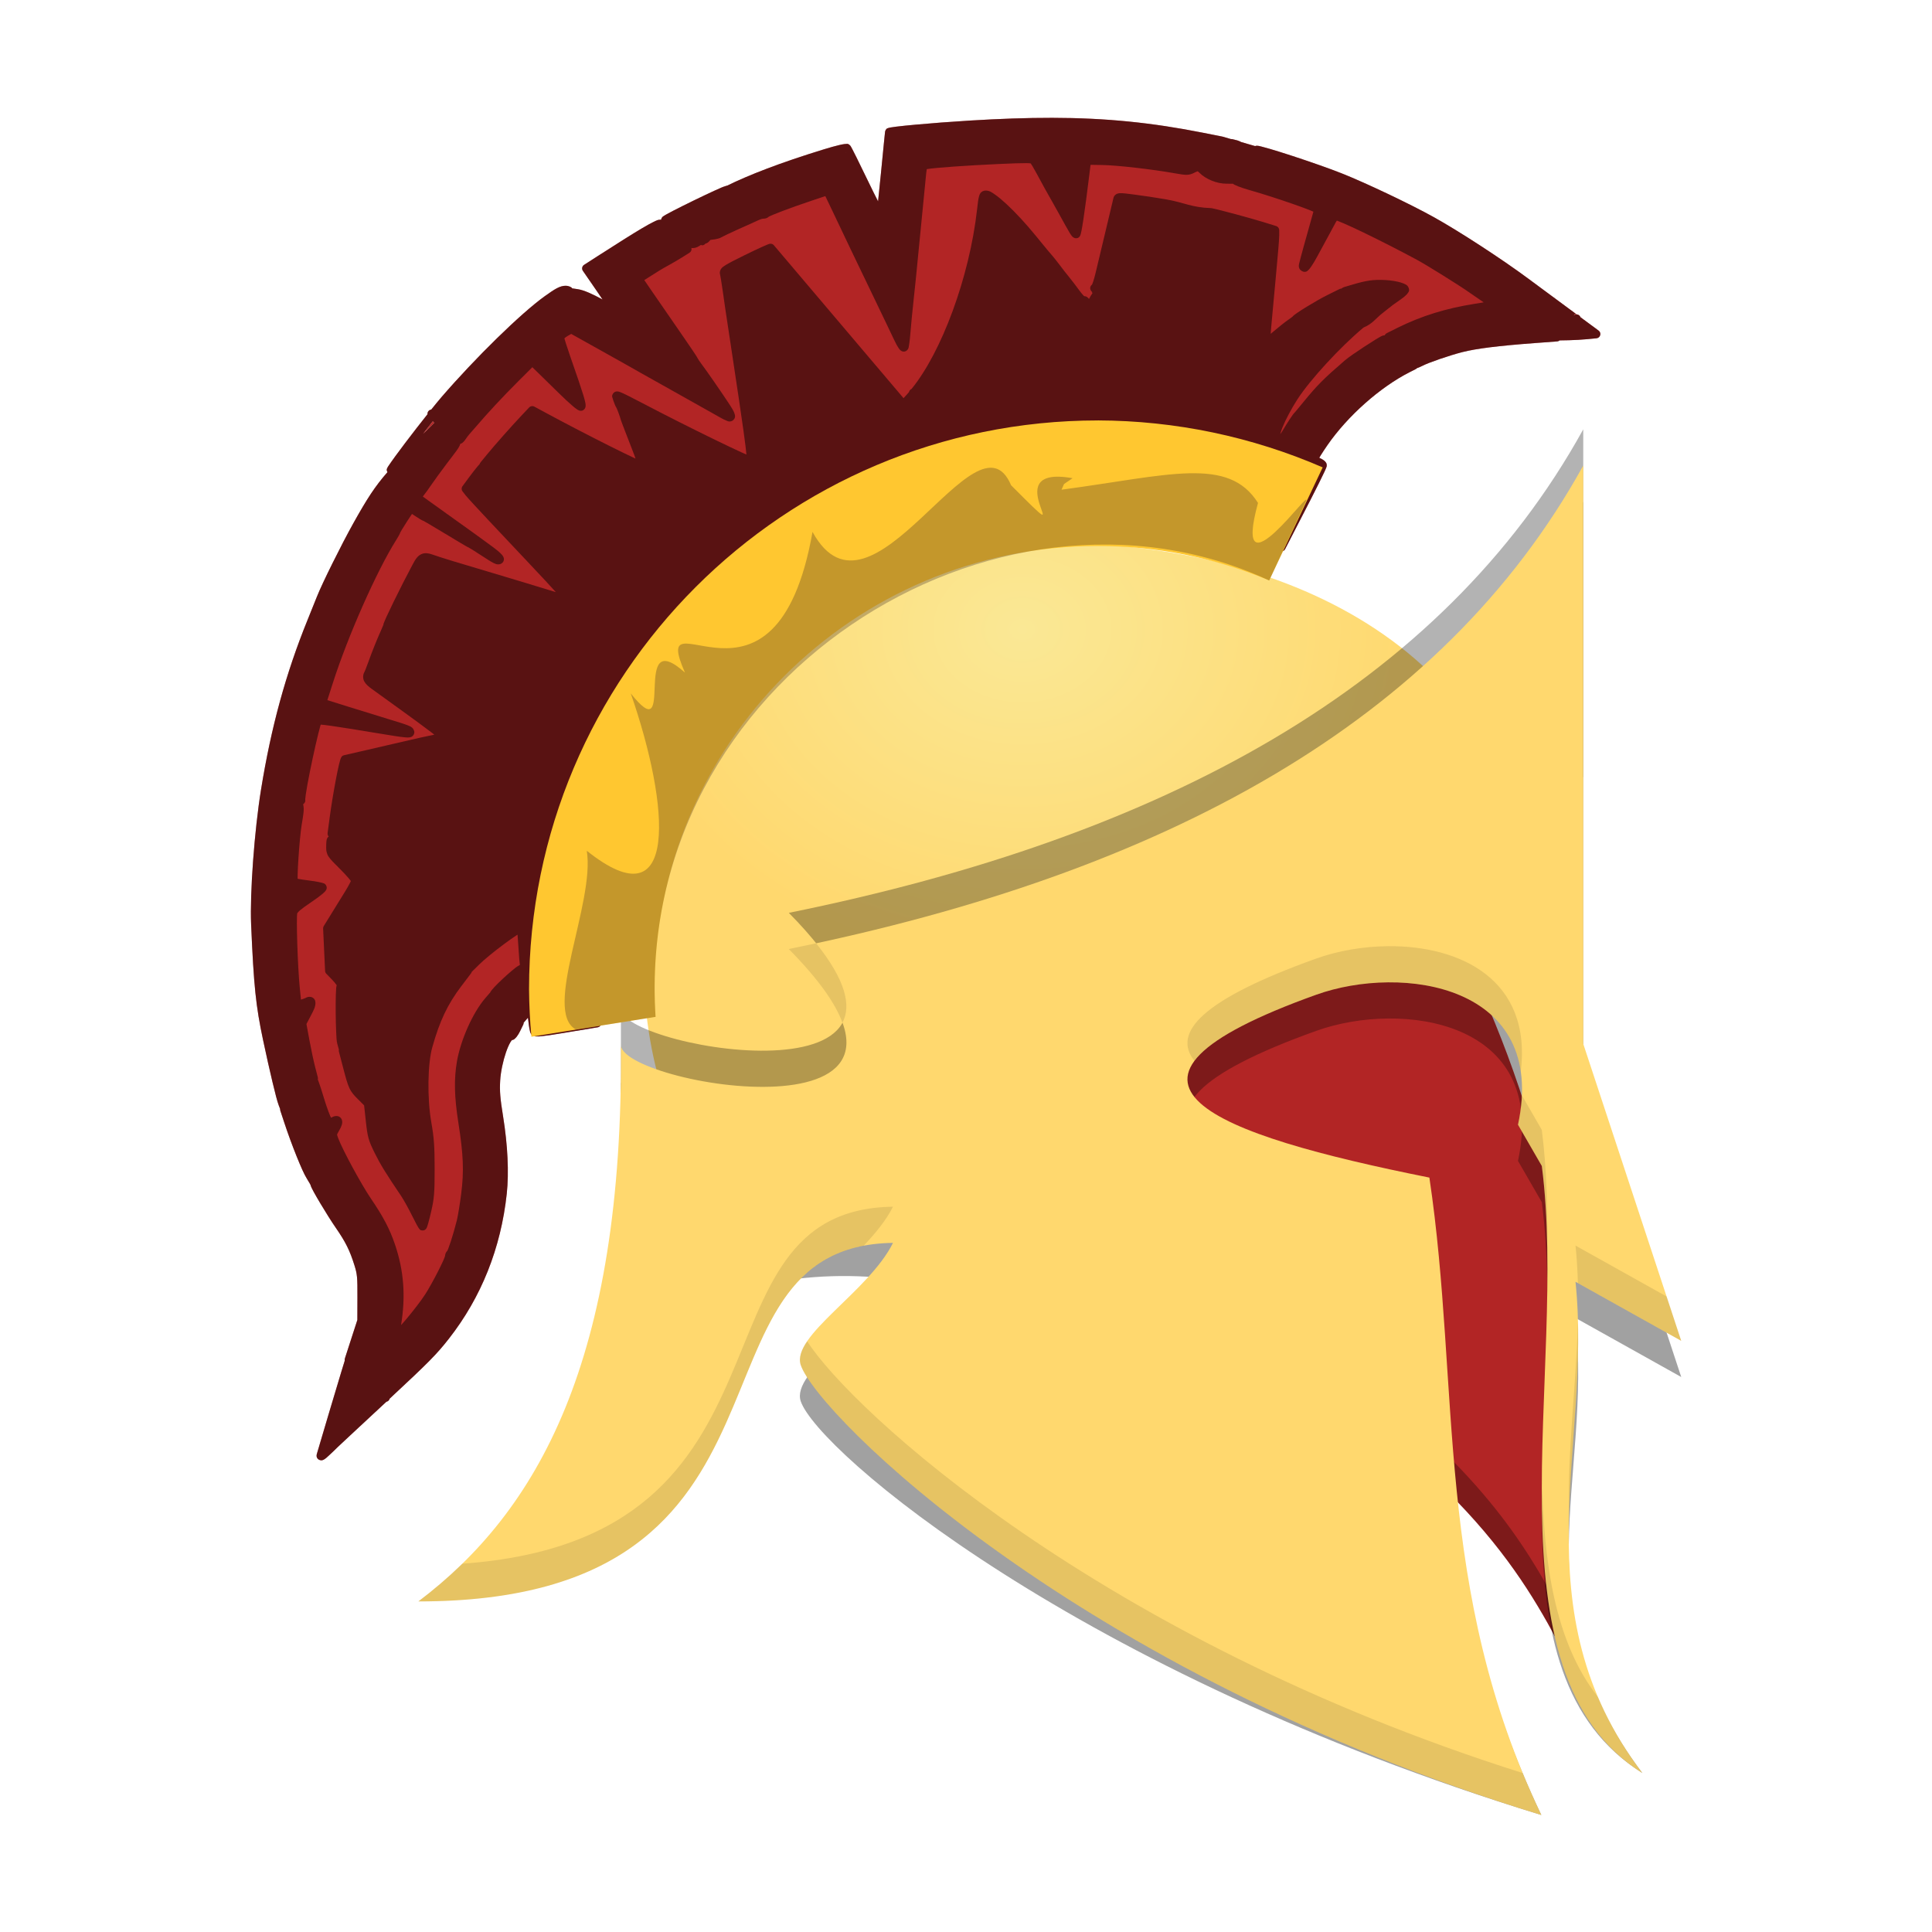
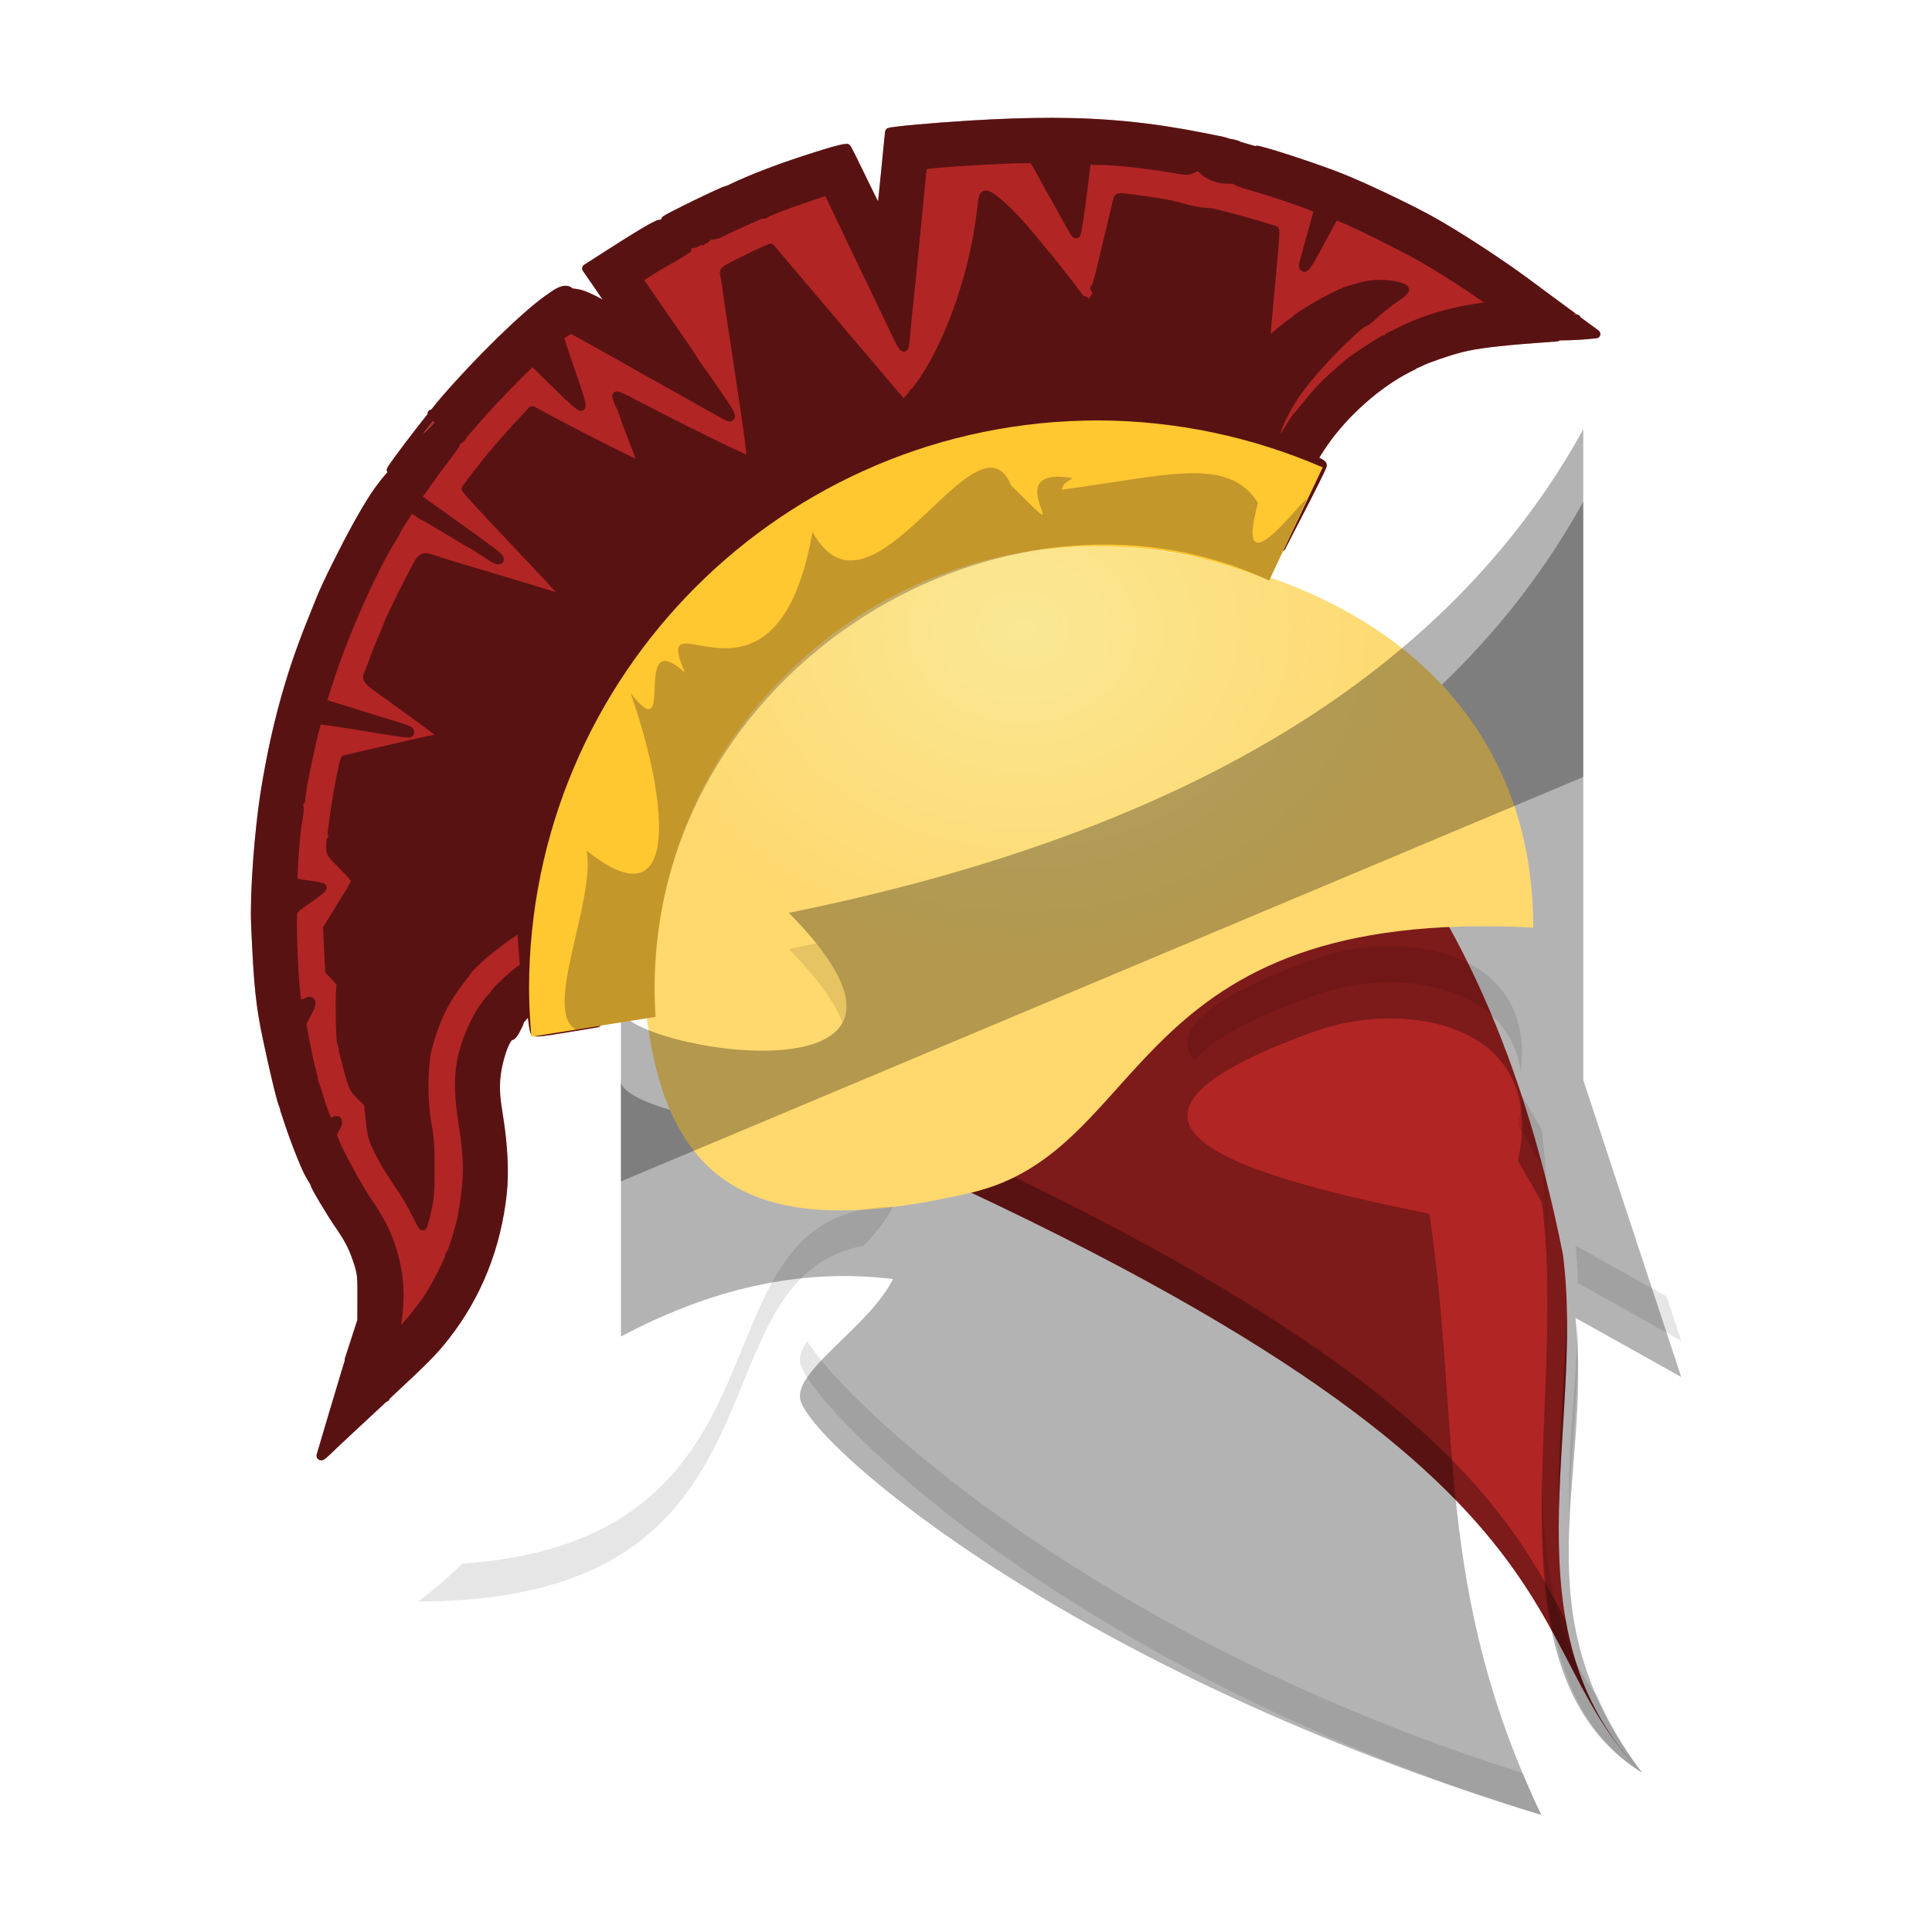
<svg xmlns="http://www.w3.org/2000/svg" version="1.1" viewBox="0 0 512 512">
  <defs>
    <radialGradient id="a" cx="295.74" cy="139.36" r="123.22" gradientTransform="matrix(-.876 0 0 .718 529.98 66.766)" gradientUnits="userSpaceOnUse">
      <stop stop-color="#fae895" offset="0" />
      <stop stop-color="#ffd86e" offset="1" />
    </radialGradient>
  </defs>
  <g transform="matrix(.556 0 0 .556 24.695 -260.5)" shape-rendering="auto">
    <path d="m456.77 524.69c-11.854-0.016-24.577 0.427-38.815 1.292-9.096 0.553-18.679 1.291-26.047 1.966-3.683 0.338-6.811 0.659-9.065 0.937-1.127 0.139-2.031 0.265-2.714 0.386-0.341 0.06-0.621 0.116-0.9 0.192-0.139 0.038-0.274 0.076-0.473 0.162-0.199 0.086-0.545 3e-3 -1.063 0.946-1.7e-4 3e-4 -0.122 0.264-0.145 0.33-0.022 0.066-0.033 0.106-0.042 0.139-0.017 0.066-0.025 0.1-0.03 0.128-0.011 0.056-0.014 0.082-0.018 0.108-8e-3 0.052-0.013 0.089-0.018 0.134-0.011 0.09-0.025 0.198-0.04 0.337-0.031 0.278-0.073 0.671-0.125 1.174-0.105 1.005-0.252 2.443-0.429 4.211-0.354 3.535-0.83 8.388-1.345 13.709-0.508 5.257-1.002 10.068-1.394 13.647-1.355-2.654-2.969-5.884-4.815-9.734-2.089-4.355-4.055-8.382-5.545-11.369-0.745-1.494-1.37-2.726-1.837-3.62-0.234-0.447-0.427-0.809-0.585-1.09-0.079-0.141-0.149-0.261-0.221-0.378-0.073-0.117-0.033-0.153-0.39-0.509-0.937-0.937-1.375-0.659-1.714-0.666-0.34-6e-3 -0.63 0.024-0.961 0.068-0.662 0.088-1.457 0.249-2.421 0.474-1.928 0.451-4.503 1.166-7.479 2.084-21.022 6.465-35.698 12.224-46.04 17.298-0.078 0.01-0.191 0.01-0.249 0.019-2e-3 5e-4 -3e-3 7e-4 -5e-3 0-2e-3 3e-4 -3e-3 6e-4 -5e-3 0-0.214 0.04-0.419 0.114-0.61 0.219-0.515 0.155-0.948 0.296-1.651 0.593-0.965 0.408-2.197 0.958-3.615 1.608-2.836 1.3-6.409 2.998-9.938 4.716-3.529 1.718-7.008 3.453-9.661 4.828-1.327 0.688-2.445 1.284-3.278 1.755-0.417 0.236-0.758 0.437-1.047 0.624-0.145 0.093-0.274 0.18-0.417 0.29s-0.283 0.125-0.616 0.664c-0.22 0.357-0.289 0.661-0.309 0.924-0.069-0.01-0.165-0.055-0.225-0.056-1.352-0.029-2.086 0.43-3.447 1.093-1.361 0.663-3.13 1.646-5.456 3.022-4.653 2.752-11.52 7.077-21.418 13.446l-6.165 3.968c-0.966 0.622-1.226 1.92-0.573 2.866l6.415 9.3c1.123 1.628 2 2.942 2.947 4.346-4.606-2.507-8.831-4.464-11.732-4.897l-2.668-0.399c-0.026 0-0.053-0.01-0.08-0.01-0.123-0.139-0.169-0.32-0.319-0.416-0.742-0.472-1.666-0.785-2.616-0.814-2.852-0.087-5.427 1.612-10.064 4.928-11.415 8.165-33.162 29.476-49.246 48.099-1.308 1.515-3.089 3.706-4.927 5.986-1.093 0.136-1.878 1.117-1.773 2.213-6.853 8.608-15.334 19.752-18.626 24.684-0.232 0.348-0.403 0.582-0.586 1.044-0.091 0.231-0.387 0.474-0.089 1.481 0.036 0.121 0.157 0.252 0.236 0.383-5.969 6.807-9.704 12.584-16.359 24.514-5.665 10.155-14.797 28.53-17.345 34.995-0.714 1.811-2.709 6.772-4.418 10.986-10.372 25.576-17.307 50.891-22.168 80.882-3.135 19.34-5.353 49.364-4.711 64.296 1.263 29.387 2.227 38.685 5.714 55.117 1.572 7.406 3.14 14.381 4.453 19.869 1.312 5.488 2.293 9.314 2.966 11.079h-1e-3l0.692 1.815c-0.022 0.27 0.01 0.542 0.095 0.8l1.871 5.67c1.77 5.362 3.903 11.144 5.865 16.024 1.962 4.88 3.658 8.735 4.931 10.742 0.554 0.874 1.06 1.729 1.411 2.368 0.175 0.32 0.313 0.589 0.387 0.749 0.037 0.08 0.059 0.136 0.055 0.124-4e-3 -0.012-0.078 0.01-0.078-0.521 0 0.726 0.131 0.809 0.219 1.038 0.088 0.229 0.188 0.451 0.309 0.704 0.241 0.506 0.563 1.121 0.958 1.843 0.788 1.445 1.864 3.309 3.071 5.334 2.413 4.049 5.333 8.713 7.469 11.807 4.645 6.729 6.643 10.753 8.847 17.795 1.354 4.326 1.468 5.67 1.434 15.394l-0.036 10.688-2.926 9.036-3.025 9.338c-0.106 0.329-0.127 0.68-0.06 1.019l-1.675 5.455c-1.453 4.731-10.336 34.556-11.601 38.949-0.06 0.21-0.119 0.426-0.137 0.756-0.018 0.33-0.046 0.883 0.468 1.537 0.513 0.654 1.505 0.866 1.991 0.805 0.486-0.061 0.729-0.198 0.948-0.315 0.879-0.47 1.48-1.059 2.563-2.062 1.599-1.482 3.086-2.882 3.683-3.523-0.142 0.153 0.156-0.151 0.473-0.452 0.317-0.301 0.767-0.725 1.333-1.256 1.131-1.061 2.724-2.55 4.66-4.355 3.872-3.611 9.118-8.491 14.804-13.766 0.868-0.805 1.58-1.468 2.332-2.168 0.769-0.15 1.384-0.728 1.58-1.486 18.673-17.364 22.465-21.218 28.234-28.595 15.447-19.75 24.76-43.107 27.568-69.072 1.092-10.099 0.448-23.224-1.756-36.895-1.397-8.673-1.667-12.036-1.382-16.995 0.247-4.286 1.391-9.492 2.763-13.49 0.686-1.999 1.44-3.709 2.087-4.794 0.324-0.543 0.628-0.925 0.788-1.079s0.096 0.029-0.374 0.029c1.107 0 1.456-0.45 1.796-0.746 0.341-0.297 0.611-0.611 0.883-0.965 0.544-0.71 1.071-1.58 1.542-2.551l1.515-3.116c0.14-0.29 0.209-0.609 0.202-0.93l2.011-2.342c3e-3 -0.01 5e-3 -0.01 8e-3 -0.01 0.075 0.558 0.157 1.043 0.219 1.651 0.129 1.255 0.301 2.479 0.483 3.482 0.091 0.502 0.184 0.946 0.284 1.335 0.1 0.39 0.097 0.623 0.465 1.218 0.417 0.675 0.993 0.921 1.394 1.049s0.733 0.162 1.087 0.182c0.708 0.041 1.507-0.01 2.579-0.113 2.145-0.214 5.338-0.694 10.094-1.487 6.764-1.127 11.179-1.852 16.66-2.759 0.981-0.163 1.701-1.012 1.701-2.006v-20.071c2.2e-4 -1.236-1.092-2.187-2.316-2.015-1.619 0.227-3.003 0.389-4.039 0.485-9e-3 -0.221-0.018-0.333-0.026-0.593-0.052-1.594-0.102-3.898-0.145-6.725-0.085-5.653-0.144-13.404-0.158-21.879l-0.048-30.687 2.531-16.521c4.945-32.284 7.908-43.252 15.964-59.226 15.207-30.151 41.359-60.111 70.164-80.35 16.523-11.609 37.339-22.194 57.725-29.34 3.956-1.387 18.712-5.549 21.74-6.158 0.855-0.172 1.675-0.582 2.484-1.011 0.359 0.151 0.754 0.196 1.137 0.129l2.667-0.47c0.904-0.159 1.646-0.315 2.301-0.517 0.462-0.143 0.9-0.337 1.341-0.632 0.307 0.108 0.636 0.141 0.959 0.096l8.756-1.231c14.017-1.972 28.224-2.844 38.224-2.374 33.826 1.592 61.527 8.336 90.172 21.935 2.098 0.996 4.069 1.901 5.576 2.564 0.554 0.244 0.968 0.415 1.385 0.588-0.267 0.559-0.525 1.101-0.909 1.883-1.075 2.185-2.55 5.123-4.127 8.23-3.155 6.213-6.745 13.139-8.368 16.067-0.752 1.356 0.228 3.02 1.778 3.021h19.353c0.762 0 1.459-0.425 1.808-1.102 2.309-4.478 4.989-9.69 6.299-12.214 4.218-8.127 7.554-14.661 9.844-19.264 1.145-2.302 2.026-4.119 2.633-5.429 0.303-0.655 0.537-1.18 0.709-1.601 0.086-0.21 0.155-0.392 0.218-0.58 0.062-0.188 0.16-0.244 0.16-0.877 0-0.884-0.354-1.3-0.606-1.614-0.252-0.314-0.506-0.534-0.778-0.743-0.544-0.417-1.169-0.766-1.873-1.058-0.127-0.053-0.19-0.113-0.306-0.176 0.189-0.329 0.356-0.629 0.631-1.073 0.822-1.33 1.977-3.09 3.245-4.923 9.651-13.948 25.094-27.639 39.193-34.797l2.934-1.489c0.231-0.118 0.438-0.279 0.608-0.474 0.022-0.01 0.069-0.01 0.092-0.016 0.242-0.075 0.483-0.163 0.741-0.267 0.517-0.208 1.099-0.475 1.679-0.775 2.956-1.529 12.629-4.906 19.079-6.549 6.604-1.682 17.058-3.005 34.533-4.303l10.672-0.793c0.432-0.033 0.843-0.203 1.171-0.486h0.091l4.315-0.078c2.462-0.044 6.34-0.269 8.811-0.509l4.336-0.422c1.856-0.181 2.511-2.555 1.011-3.662l-8.635-6.371c-0.277-0.787-1.007-1.325-1.841-1.357l-3.086-2.277c-7.458-5.502-16.464-12.161-20.005-14.79-12.472-9.261-32.911-22.567-45.027-29.303-11.189-6.222-32.534-16.366-43.93-20.873-6.013-2.378-15.335-5.628-23.505-8.3-4.085-1.336-7.877-2.525-10.825-3.386-1.474-0.431-2.735-0.78-3.736-1.028-1.001-0.248-1.546-0.425-2.423-0.425-0.183 0-0.46 0.081-0.724 0.16l-6.63-1.923c-0.638-0.341-1.278-0.627-1.92-0.805-0.945-0.262-1.737-0.456-2.408-0.584-0.225-0.043-0.431-0.018-0.629-0.05l-3.901-1.131c-0.056-0.016-0.113-0.03-0.171-0.042l-9.095-1.804c-24.35-4.832-46.21-7.093-72.287-7.128zm-97.844 16.497c-7e-3 -1.3e-4 -0.09 0.064-0.274 0.026 0.142-0.015 0.284-0.026 0.274-0.026zm347.52 76.855 0.518 0.337c-0.506 0.01-0.99 0.202-1.36 0.547l-0.035 0.033zm-544.57 51.31 0.646 0.714-5.263 5.228c1.575-2.034 3.113-4.045 4.617-5.942zm421.95 16.926c9e-3 0.01 0.012 0.107 0.021 0.124-7e-3 -0.01-0.029-0.014-0.035-0.019-0.085-0.07-0.046-0.168 0.014-0.104zm-390.92 255.43c-0.011-0.017 0.047-0.01 0.102 0.141-0.032-0.045-0.094-0.128-0.102-0.141z" color="#000000" color-rendering="auto" dominant-baseline="auto" fill="#b22525" image-rendering="auto" solid-color="#000000" style="font-feature-settings:normal;font-variant-alternates:normal;font-variant-caps:normal;font-variant-ligatures:normal;font-variant-numeric:normal;font-variant-position:normal;isolation:auto;mix-blend-mode:normal;shape-padding:0;text-decoration-color:#000000;text-decoration-line:none;text-decoration-style:solid;text-indent:0;text-orientation:mixed;text-transform:none;white-space:normal" />
    <path d="m456.77 524.69c-11.854-0.016-24.577 0.427-38.815 1.292-9.096 0.553-18.679 1.291-26.047 1.966-3.683 0.338-6.811 0.659-9.065 0.937-1.127 0.139-2.031 0.265-2.714 0.386-0.341 0.06-0.621 0.116-0.9 0.192-0.139 0.038-0.274 0.076-0.473 0.162-0.199 0.086-0.545 3e-3 -1.063 0.946-1.7e-4 3e-4 -0.122 0.264-0.145 0.33-0.022 0.066-0.033 0.106-0.042 0.139-0.017 0.066-0.025 0.1-0.03 0.128-0.011 0.056-0.014 0.082-0.018 0.108-8e-3 0.052-0.013 0.089-0.018 0.134-0.011 0.09-0.025 0.198-0.04 0.337-0.031 0.278-0.073 0.671-0.125 1.174-0.105 1.005-0.252 2.443-0.429 4.211-0.354 3.535-0.83 8.388-1.345 13.709-0.508 5.257-1.002 10.068-1.394 13.647-1.355-2.654-2.969-5.884-4.815-9.734-2.089-4.355-4.055-8.382-5.545-11.369-0.745-1.494-1.37-2.726-1.837-3.62-0.234-0.447-0.427-0.809-0.585-1.09-0.079-0.141-0.149-0.261-0.221-0.378-0.073-0.117-0.033-0.153-0.39-0.509-0.937-0.937-1.375-0.659-1.714-0.666-0.34-6e-3 -0.63 0.024-0.961 0.068-0.662 0.088-1.457 0.249-2.421 0.474-1.928 0.451-4.503 1.166-7.479 2.084-21.022 6.465-35.698 12.224-46.04 17.298-0.078 0.01-0.191 0.01-0.249 0.019-2e-3 5e-4 -3e-3 7e-4 -5e-3 0-2e-3 3e-4 -3e-3 6e-4 -5e-3 0-0.214 0.04-0.419 0.114-0.61 0.219-0.515 0.155-0.948 0.296-1.651 0.593-0.965 0.408-2.197 0.958-3.615 1.608-2.836 1.3-6.409 2.998-9.938 4.716-3.529 1.718-7.008 3.453-9.661 4.828-1.327 0.688-2.445 1.284-3.278 1.755-0.417 0.236-0.758 0.437-1.047 0.624-0.145 0.093-0.274 0.18-0.417 0.29s-0.283 0.125-0.616 0.664c-0.22 0.357-0.289 0.661-0.309 0.924-0.069-0.01-0.165-0.055-0.225-0.056-1.352-0.029-2.086 0.43-3.447 1.093-1.361 0.663-3.13 1.646-5.456 3.022-4.653 2.752-11.52 7.077-21.418 13.446l-6.165 3.968c-0.966 0.622-1.226 1.92-0.573 2.866l6.415 9.3c1.123 1.628 2 2.942 2.947 4.346-4.606-2.507-8.831-4.464-11.732-4.897l-2.668-0.399c-0.026 0-0.053-0.01-0.08-0.01-0.123-0.139-0.169-0.32-0.319-0.416-0.742-0.472-1.666-0.785-2.616-0.814-2.852-0.087-5.427 1.612-10.064 4.928-11.415 8.165-33.162 29.476-49.246 48.099-1.308 1.515-3.089 3.706-4.927 5.986-1.093 0.136-1.878 1.117-1.773 2.213-6.853 8.608-15.334 19.752-18.626 24.684-0.232 0.348-0.403 0.582-0.586 1.044-0.091 0.231-0.387 0.474-0.089 1.481 0.036 0.121 0.157 0.252 0.236 0.383-5.969 6.807-9.704 12.584-16.359 24.514-5.665 10.155-14.797 28.53-17.345 34.995-0.714 1.811-2.709 6.772-4.418 10.986-10.372 25.576-17.307 50.891-22.168 80.882-3.135 19.34-5.353 49.364-4.711 64.296 1.263 29.387 2.227 38.685 5.714 55.117 1.572 7.406 3.14 14.381 4.453 19.869 1.312 5.488 2.293 9.314 2.966 11.079h-1e-3l0.692 1.815c-0.022 0.27 0.01 0.542 0.095 0.8l1.871 5.67c1.77 5.362 3.903 11.144 5.865 16.024 1.962 4.88 3.658 8.735 4.931 10.742 0.554 0.874 1.06 1.729 1.411 2.368 0.175 0.32 0.313 0.589 0.387 0.749 0.037 0.08 0.059 0.136 0.055 0.124-4e-3 -0.012-0.078 0.01-0.078-0.521 0 0.726 0.131 0.809 0.219 1.038 0.088 0.229 0.188 0.451 0.309 0.704 0.241 0.506 0.563 1.121 0.958 1.843 0.788 1.445 1.864 3.309 3.071 5.334 2.413 4.049 5.333 8.713 7.469 11.807 4.645 6.729 6.643 10.753 8.847 17.795 1.354 4.326 1.468 5.67 1.434 15.394l-0.036 10.688-2.926 9.036-3.025 9.338c-0.106 0.329-0.127 0.68-0.06 1.019l-1.675 5.455c-1.453 4.731-10.336 34.556-11.601 38.949-0.06 0.21-0.119 0.426-0.137 0.756-0.018 0.33-0.046 0.883 0.468 1.537 0.513 0.654 1.505 0.866 1.991 0.805 0.486-0.061 0.729-0.198 0.948-0.315 0.879-0.47 1.48-1.059 2.563-2.062 1.599-1.482 3.086-2.882 3.683-3.523-0.142 0.153 0.156-0.151 0.473-0.452 0.317-0.301 0.767-0.725 1.333-1.256 1.131-1.061 2.724-2.55 4.66-4.355 3.872-3.611 9.118-8.491 14.804-13.766 0.868-0.805 1.58-1.468 2.332-2.168 0.769-0.15 1.384-0.728 1.58-1.486 18.673-17.364 22.465-21.218 28.234-28.595 15.447-19.75 24.76-43.107 27.568-69.072 1.092-10.099 0.448-23.224-1.756-36.895-1.397-8.673-1.667-12.036-1.382-16.995 0.247-4.286 1.391-9.492 2.763-13.49 0.686-1.999 1.44-3.709 2.087-4.794 0.324-0.543 0.628-0.925 0.788-1.079s0.096 0.029-0.374 0.029c1.107 0 1.456-0.45 1.796-0.746 0.341-0.297 0.611-0.611 0.883-0.965 0.544-0.71 1.071-1.58 1.542-2.551l1.515-3.116c0.14-0.29 0.209-0.609 0.202-0.93l2.011-2.342c3e-3 -0.01 5e-3 -0.01 8e-3 -0.01 0.075 0.558 0.157 1.043 0.219 1.651 0.129 1.255 0.301 2.479 0.483 3.482 0.091 0.502 0.184 0.946 0.284 1.335 0.1 0.39 0.097 0.623 0.465 1.218 0.417 0.675 0.993 0.921 1.394 1.049s0.733 0.162 1.087 0.182c0.708 0.041 1.507-0.01 2.579-0.113 2.145-0.214 5.338-0.694 10.094-1.487 6.764-1.127 11.179-1.852 16.66-2.759 0.981-0.163 1.701-1.012 1.701-2.006v-20.071c2.3e-4 -1.236-1.092-2.187-2.316-2.015-1.619 0.227-3.003 0.389-4.039 0.485-9e-3 -0.221-0.018-0.333-0.026-0.593-0.052-1.594-0.102-3.898-0.145-6.725-0.085-5.653-0.144-13.404-0.158-21.879l-0.048-30.687 2.531-16.521c4.945-32.284 7.908-43.252 15.964-59.226 15.207-30.151 41.359-60.111 70.164-80.35 16.523-11.609 37.339-22.194 57.725-29.34 3.956-1.387 18.712-5.549 21.74-6.158 0.855-0.172 1.675-0.582 2.484-1.011 0.359 0.151 0.754 0.196 1.137 0.129l2.667-0.47c0.904-0.159 1.646-0.315 2.301-0.517 0.462-0.143 0.9-0.337 1.341-0.632 0.307 0.108 0.636 0.141 0.959 0.096l8.756-1.231c14.017-1.972 28.224-2.844 38.224-2.374 33.826 1.592 61.527 8.336 90.172 21.935 2.098 0.996 4.069 1.901 5.576 2.564 0.554 0.244 0.968 0.415 1.385 0.588-0.267 0.559-0.525 1.101-0.909 1.883-1.075 2.185-2.55 5.123-4.127 8.23-3.155 6.213-6.745 13.139-8.368 16.067-0.752 1.356 0.228 3.02 1.778 3.021h19.353c0.762 0 1.459-0.425 1.808-1.102 2.309-4.478 4.989-9.69 6.299-12.214 4.218-8.127 7.554-14.661 9.844-19.264 1.145-2.302 2.026-4.119 2.633-5.429 0.303-0.655 0.537-1.18 0.709-1.601 0.086-0.21 0.155-0.392 0.218-0.58 0.062-0.188 0.16-0.244 0.16-0.877 0-0.884-0.354-1.3-0.606-1.614s-0.506-0.534-0.778-0.743c-0.544-0.417-1.169-0.766-1.873-1.058-0.127-0.053-0.19-0.113-0.306-0.176 0.189-0.329 0.356-0.629 0.631-1.073 0.822-1.33 1.977-3.09 3.245-4.923 9.651-13.948 25.094-27.639 39.193-34.797l2.934-1.489c0.231-0.118 0.438-0.279 0.608-0.474 0.022-0.01 0.069-0.01 0.092-0.016 0.242-0.075 0.483-0.163 0.741-0.267 0.517-0.208 1.099-0.475 1.679-0.775 2.956-1.529 12.629-4.906 19.079-6.549 6.604-1.682 17.058-3.005 34.533-4.303l10.672-0.793c0.432-0.033 0.843-0.203 1.171-0.486h0.091l4.315-0.078c2.462-0.044 6.34-0.269 8.811-0.509l4.336-0.422c1.856-0.181 2.511-2.555 1.011-3.662l-8.635-6.371c-0.277-0.787-1.007-1.325-1.841-1.357l-3.086-2.277c-7.458-5.502-16.464-12.161-20.005-14.79-12.472-9.261-32.911-22.567-45.027-29.303-11.189-6.222-32.534-16.366-43.93-20.873-6.013-2.378-15.335-5.628-23.505-8.3-4.085-1.336-7.877-2.525-10.825-3.386-1.474-0.431-2.735-0.78-3.736-1.028-1.001-0.248-1.546-0.425-2.423-0.425-0.183 0-0.46 0.081-0.724 0.16l-6.63-1.923c-0.638-0.341-1.278-0.627-1.92-0.805-0.945-0.262-1.737-0.456-2.408-0.584-0.225-0.043-0.431-0.018-0.629-0.05l-3.901-1.131c-0.056-0.016-0.113-0.03-0.171-0.042l-9.095-1.804c-24.35-4.832-46.21-7.093-72.287-7.128zm-97.844 16.497c-7e-3 -1.3e-4 -0.09 0.064-0.274 0.026 0.142-0.015 0.284-0.026 0.274-0.026zm347.52 76.855 0.518 0.337c-0.506 0.01-0.99 0.202-1.36 0.547l-0.035 0.033zm-544.57 51.31 0.646 0.714-5.263 5.228c1.575-2.034 3.113-4.045 4.617-5.942zm421.95 16.926c9e-3 0.01 0.012 0.107 0.021 0.124-7e-3 -0.01-0.029-0.014-0.035-0.019-0.085-0.07-0.046-0.168 0.014-0.104zm-390.92 255.43c-0.011-0.017 0.047-0.01 0.102 0.141-0.032-0.045-0.094-0.128-0.102-0.141z" color="#000000" color-rendering="auto" dominant-baseline="auto" image-rendering="auto" opacity=".5" solid-color="#000000" style="font-feature-settings:normal;font-variant-alternates:normal;font-variant-caps:normal;font-variant-ligatures:normal;font-variant-numeric:normal;font-variant-position:normal;isolation:auto;mix-blend-mode:normal;shape-padding:0;text-decoration-color:#000000;text-decoration-line:none;text-decoration-style:solid;text-indent:0;text-orientation:mixed;text-transform:none;white-space:normal" />
    <path d="m358.93 541.19c-7e-3 -1.3e-4 -0.09 0.064-0.274 0.026 0.142-0.015 0.284-0.026 0.274-0.026zm85.485 5.081c1.206 0.01 1.995 0.069 2.387 0.133 0.043 7e-3 0.019 5e-3 0.05 0.012 0.036 0.076 0.399 0.565 0.87 1.348 0.548 0.911 1.21 2.073 1.832 3.235 2.636 4.923 5.478 10.069 7.221 13.068 0.614 1.056 2.137 3.772 3.342 5.962 2.721 4.946 4.244 7.692 5.196 9.277 0.476 0.793 0.79 1.289 1.158 1.728 0.184 0.219 0.386 0.438 0.72 0.657s0.87 0.399 1.315 0.399c0.965 0 1.419-0.529 1.619-0.773 0.201-0.244 0.267-0.396 0.328-0.528 0.123-0.263 0.177-0.451 0.24-0.668 0.125-0.435 0.238-0.953 0.37-1.622 0.263-1.338 0.579-3.245 0.948-5.702 0.738-4.915 1.683-12.013 2.77-20.842l0.598-4.859 5.496 0.076c6.893 0.095 23.589 1.978 34.767 3.961 2.629 0.466 4.163 0.727 5.532 0.72 1.368-0.01 2.541-0.423 3.562-0.951 1.283-0.663 1.815-0.739 1.725-0.747-0.09-0.01 0.09 0 0.922 0.829 3.06 3.038 8.303 5.093 12.722 5.093 0.27 0 2.108-0.023 3.128 0.01 0.249 0.155 0.504 0.377 0.788 0.517 0.527 0.26 1.145 0.524 1.847 0.797 1.404 0.546 3.134 1.123 4.912 1.623 5.996 1.686 14.134 4.313 20.736 6.608 3.301 1.148 6.224 2.215 8.287 3.03 0.785 0.31 1.299 0.539 1.794 0.759-0.011 0.043-0.015 0.062-0.027 0.107-0.247 0.919-0.591 2.155-0.969 3.473-1.023 3.567-2.369 8.39-3.51 12.543s-2.045 7.492-2.289 8.574c-0.156 0.694-0.29 1.388 0.066 2.307 0.357 0.919 1.633 1.675 2.5 1.675 0.993 0 1.262-0.364 1.518-0.567s0.436-0.395 0.623-0.606c0.374-0.422 0.746-0.923 1.158-1.526 0.824-1.205 1.778-2.793 2.715-4.547 1.808-3.383 4.139-7.671 5.147-9.47 1.044-1.863 2.538-4.632 3.362-6.232 0.306-0.594 0.609-1.078 0.874-1.484 0.143 0.039 0.038 0.013 0.194 0.069 0.726 0.263 1.733 0.67 2.947 1.192 2.427 1.044 5.691 2.551 9.432 4.351 7.483 3.601 16.891 8.378 25.548 13.044 4.644 2.503 20.038 12.08 24.585 15.3 1.682 1.191 4.915 3.411 7.238 4.971 0.023 0.015 0.032 0.025 0.055 0.04-1.367 0.225-2.752 0.454-4.436 0.722-13.729 2.185-25.113 5.722-36.599 11.382-1.381 0.681-2.67 1.323-3.64 1.813-0.485 0.245-0.888 0.451-1.191 0.608-0.151 0.079-0.276 0.145-0.38 0.202-0.105 0.057-0.078 0.013-0.377 0.227-0.278 0.199-0.43 0.477-0.564 0.748-0.31 0.019-0.62 0.052-0.875 0.133-0.604 0.192-0.92 0.395-1.476 0.705-0.556 0.31-1.227 0.707-1.989 1.173-1.524 0.931-3.406 2.133-5.323 3.392-3.833 2.518-7.659 5.13-9.295 6.54-10.091 8.698-13.214 11.835-19.785 19.868-1.122 1.371-2.183 2.656-2.983 3.616-0.4 0.48-0.736 0.879-0.978 1.163-0.242 0.284-0.612 0.646-0.302 0.357-0.456 0.425-0.653 0.739-1.023 1.255-0.37 0.516-0.809 1.163-1.302 1.915-0.986 1.504-2.186 3.426-3.399 5.46-0.443 0.743-0.744 1.1-1.084 1.557 0.262-0.931 0.525-1.888 1.111-3.295 1.579-3.791 4.189-8.809 7.095-13.305 6.005-9.292 20.301-24.868 31.51-34.228 4.36-1.814 5.556-4.111 9.067-6.881 2.386-1.876 4.606-3.626 5.014-3.953 0.077-0.062 2.005-1.442 3.753-2.641 0.972-0.667 1.82-1.356 2.479-2.018 0.33-0.331 0.612-0.644 0.87-1.038 0.258-0.395 0.823-0.896 0.38-2.225-0.484-1.452-1.425-1.769-2.289-2.16-0.864-0.391-1.869-0.688-3.02-0.946-2.303-0.515-5.173-0.839-8.101-0.857-5.002-0.031-7.994 0.553-17.115 3.336-0.514 0.157-0.966 0.364-1.402 0.671-0.052 0.036-0.107 0.106-0.159 0.146-0.318 0-0.633 0.07-0.918 0.211l-5.675 2.817c-2.693 1.337-6.5 3.517-9.792 5.526-1.646 1.005-3.155 1.963-4.33 2.757-0.588 0.397-1.091 0.752-1.503 1.067-0.413 0.315-0.675 0.452-1.103 1.025 0.227-0.304 0.118-0.134 0-0.034-0.118 0.1-0.304 0.25-0.528 0.421-0.447 0.342-1.046 0.774-1.658 1.193-1.491 1.02-4.526 3.451-7.087 5.637-0.439 0.374-0.73 0.598-1.135 0.935 0.081-1.051 0.134-1.845 0.261-3.333 0.439-5.137 1.155-12.893 2.164-23.45 0.45-4.707 0.858-9.287 1.156-12.881 0.297-3.594 0.487-6.003 0.487-7.078v-2.677c4e-4 -0.891-0.579-1.679-1.431-1.944l-5.503-1.71c-6.511-2.024-21.547-6.099-25.402-6.836-9.807-0.34-12.402-2.584-21.777-4.211-4.414-0.766-11.215-1.79-15.231-2.29-3.527-0.44-5.241-0.696-6.657-0.61-0.709 0.043-1.6 0.238-2.255 0.917-0.655 0.679-0.744 1.344-0.829 1.712-0.149 0.649-1.812 7.64-3.652 15.343-1.84 7.705-3.989 16.708-4.775 20.012-0.38 1.599-0.808 3.113-1.174 4.213-0.183 0.55-0.353 1.001-0.47 1.269-0.029 0.065-0.033 0.07-0.052 0.109-0.077 0.065-0.14 0.094-0.229 0.188-0.239 0.25-0.812 0.752-0.612 1.906 0.1 0.577 0.489 1.084 0.809 1.327 8e-3 0.01 0.011 0 0.018 0.01 0.013 0.112-0.011 0.18 0.025 0.317 0.027 0.102 0.159 0.187 0.215 0.289-0.675 0.941-1.23 1.877-1.688 2.81-0.355-0.562-0.857-0.997-1.505-1.235-0.228-0.084-0.507-0.092-0.776-0.111-0.092-0.083-0.13-0.107-0.259-0.24-0.517-0.531-1.248-1.399-1.975-2.394-1.571-2.151-3.684-4.919-4.795-6.277-1.039-1.269-2.193-2.73-2.32-2.905-0.6-0.828-1.878-2.486-3.119-4.074-1.242-1.588-2.269-2.908-2.821-3.515-0.909-1.001-2.712-3.169-7.896-9.521-4.698-5.756-9.557-10.976-13.666-14.805-2.055-1.915-3.915-3.479-5.528-4.613-1.612-1.134-2.755-2-4.564-2-0.532 0-1.446 0.184-2.079 0.765-0.633 0.581-0.879 1.24-1.073 1.91-0.389 1.339-0.595 3.117-0.954 6.303-3.639 32.368-16.938 68.088-31.232 85.577-0.632 0.266-1.088 0.832-1.213 1.506-0.328 0.379-0.659 0.771-0.982 1.122l-1.635 1.773-2.848-3.372h-3e-3l-58.94-69.515c-0.387-0.456-0.955-0.719-1.553-0.719-0.476 0-0.554 0.065-0.692 0.104-0.138 0.039-0.254 0.078-0.382 0.124-0.255 0.091-0.543 0.206-0.886 0.349-0.686 0.286-1.586 0.685-2.656 1.174-2.141 0.978-4.958 2.317-7.957 3.791-4.419 2.172-7.126 3.557-8.837 4.616-0.855 0.529-1.469 0.952-2.002 1.545-0.534 0.593-1.012 1.762-0.728 2.737-0.033-0.113 0.241 1.181 0.482 2.645s0.528 3.336 0.803 5.249c0.552 3.852 1.134 7.904 1.292 9.006 0.171 1.188 1.658 11.021 3.33 22.027 2.351 15.477 4.104 27.329 5.282 35.684 0.924 6.557 1.202 9.231 1.42 11.428-0.655-0.285-1.124-0.475-1.978-0.864-3.255-1.482-7.85-3.667-13.109-6.227-10.517-5.12-23.706-11.749-34.315-17.327-2.329-1.224-4.635-2.409-6.485-3.337-1.85-0.927-3.068-1.539-3.863-1.841h-1e-3c-0.422-0.161-0.747-0.297-1.202-0.408-0.228-0.055-0.493-0.125-0.958-0.078-0.464 0.047-1.252 0.389-1.644 0.984-0.785 1.189-0.36 1.747-0.253 2.176 0.107 0.429 0.247 0.835 0.425 1.364 0.217 0.644 0.466 1.292 0.707 1.856 0.242 0.564 0.377 0.941 0.775 1.49-0.266-0.367 0.052 0.123 0.241 0.575 0.189 0.451 0.424 1.052 0.661 1.688 0.472 1.272 0.961 2.74 1.128 3.389 0.111 0.428 0.197 0.615 0.426 1.23 0.229 0.615 0.569 1.508 1.054 2.775 0.971 2.533 2.526 6.555 4.931 12.757 0.255 0.658 0.392 1.123 0.603 1.718-0.34-0.157-0.512-0.224-0.894-0.403-2.886-1.352-6.917-3.325-11.534-5.638-9.233-4.627-20.82-10.622-30.423-15.813l-5.394-2.916c-0.81-0.438-1.814-0.277-2.447 0.392l-3.619 3.83h1e-3c-4.762 5.038-12.916 14.246-16.676 18.834l-2.914 3.557c-0.179 0.22-0.311 0.475-0.386 0.749l-1.084 1.23c-0.89 1.011-2.705 3.364-4.287 5.516h1e-3l-2.834 3.852c-0.542 0.736-0.526 1.743 0.038 2.462l1.427 1.817c0.576 0.733 1.903 2.191 3.878 4.342 1.975 2.151 4.498 4.862 7.096 7.62 5.185 5.503 10.84 11.506 12.565 13.339 1.728 1.836 4.438 4.71 6.025 6.39 7.064 7.48 10.84 11.556 13.482 14.506-7.14-2.207-19.938-6.104-29.554-8.951-17.484-5.178-25.291-7.569-28.391-8.677-2.304-0.823-4.277-1.376-6.214-0.464s-2.903 2.671-4.247 5.179c-2.708 5.051-6.098 11.745-8.822 17.314-1.362 2.785-2.556 5.285-3.418 7.169-0.431 0.942-0.779 1.727-1.03 2.338-0.126 0.306-0.227 0.565-0.31 0.806-0.083 0.242-0.205 0.241-0.205 1.023 0-0.414 0.042-0.385 0.043-0.39 1e-3 -0.01-0.012 0.044-0.035 0.112-0.046 0.137-0.131 0.362-0.237 0.632-0.213 0.539-0.519 1.261-0.855 2.004-1.962 4.341-4.402 10.42-6.14 15.293-0.418 1.171-0.847 2.314-1.195 3.193-0.174 0.439-0.328 0.814-0.444 1.081-0.116 0.267-0.273 0.523-0.13 0.304-0.843 1.298-0.892 3.233-0.113 4.617 0.779 1.384 2.03 2.464 3.762 3.692 2.235 1.585 7.997 5.748 13.291 9.588 2.647 1.92 5.181 3.761 7.104 5.165 1.923 1.404 3.451 2.549 3.378 2.49 0.587 0.476 2.46 1.864 4.577 3.424 0.489 0.361 0.816 0.652 1.242 0.991-3.036 0.572-9.197 1.945-20.009 4.483-3.845 0.902-10.45 2.432-14.663 3.394-4.22 0.964-7.833 1.791-8.31 1.905h-1e-3c-0.916 0.219-1.099 0.644-1.251 0.855-0.151 0.21-0.217 0.353-0.28 0.49-0.126 0.274-0.209 0.518-0.301 0.808-0.183 0.579-0.373 1.312-0.588 2.213-0.428 1.804-0.937 4.261-1.472 7.069-1.07 5.616-2.24 12.616-3.003 18.36h-1e-3l-0.974 7.337c-0.079 0.602 0.115 1.208 0.529 1.652-0.19 0.16-0.423 0.303-0.535 0.481-0.403 0.634-0.482 1.165-0.547 1.662-0.13 0.995-0.091 1.983-0.119 3.103-0.034 1.36 0.195 2.924 1.185 4.368 0.99 1.444 2.522 2.966 5.351 5.782 1.617 1.609 3.09 3.193 4.128 4.407 0.484 0.565 0.847 1.027 1.097 1.371-0.131 0.299-0.295 0.658-0.529 1.114-0.542 1.057-1.314 2.424-2.159 3.794-1.742 2.824-4.757 7.709-6.7 10.852l-3.533 5.717c-0.216 0.349-0.321 0.754-0.302 1.163l0.47 10.12 0.472 10.119c0.023 0.496 0.228 0.967 0.575 1.323l2.91 2.994c0.725 0.746 1.357 1.523 1.735 2.082 0.142 0.209 0.2 0.327 0.257 0.434-0.026-0.138-0.022-0.372 0.158-0.839-0.134 0.348-0.097 0.6-0.142 0.864 0.014 0.027 0.066 0.107 0.072 0.121 0.012 0.028-0.043-0.01-0.08-0.078-0.062 0.389-0.171 0.774-0.211 1.282-0.068 0.867-0.117 1.947-0.154 3.191-0.073 2.487-0.092 5.617-0.062 8.778 0.029 3.161 0.106 6.347 0.225 8.945 0.12 2.598 0.17 4.31 0.545 5.668l0.756 2.737c-0.072 0.317-0.068 0.646 0.013 0.96l1.913 7.337c1.318 5.057 2.052 7.817 3.058 9.989 1.006 2.172 2.294 3.569 4.196 5.442 0.904 0.889 1.73 1.714 2.325 2.318 0.215 0.218 0.357 0.365 0.503 0.516 1e-3 0.01 1e-3 0.013 3e-3 0.022 0.048 0.423 0.116 1.031 0.198 1.776 0.164 1.49 0.385 3.53 0.624 5.758 0.804 7.488 1.299 9.253 4.166 15.029 2.825 5.689 5.117 9.422 12.65 20.597 1.145 1.699 3.566 6.02 5.155 9.259 0.826 1.684 1.613 3.213 2.232 4.347 0.309 0.567 0.573 1.031 0.8 1.397 0.113 0.183 0.21 0.336 0.341 0.509 0.066 0.087 0.132 0.177 0.279 0.32 0.147 0.144 0.185 0.594 1.444 0.612h0.029c0.75 0 1.15-0.33 1.359-0.512 0.209-0.182 0.293-0.307 0.361-0.406 0.136-0.198 0.182-0.306 0.231-0.413 0.098-0.213 0.162-0.394 0.236-0.61 0.148-0.432 0.312-0.98 0.499-1.651 0.375-1.342 0.833-3.153 1.298-5.149 1.494-6.423 1.722-9.086 1.716-20.637-5e-3 -10.69-0.306-14.888-1.599-22.225-2.011-11.414-1.72-27.815 0.448-35.592 3.518-12.616 7.327-20.623 13.886-29.274l4.565-6.021c0.165-0.218 0.285-0.468 0.352-0.734l3.665-3.618c2.367-2.336 7.269-6.309 11.692-9.6 2.212-1.646 4.319-3.135 5.936-4.19 0.232-0.151 0.358-0.214 0.568-0.346 0.129 1.445 0.267 3.264 0.383 5.36 0.129 2.322 0.287 4.535 0.438 6.25 0.076 0.857 0.149 1.589 0.22 2.163 0.028 0.228 0.056 0.414 0.085 0.598-0.12 0.097-0.18 0.169-0.446 0.306-1.035 0.535-2.066 1.381-3.424 2.517-1.357 1.136-2.901 2.517-4.371 3.893-1.47 1.376-2.859 2.741-3.914 3.865-0.527 0.562-0.968 1.058-1.321 1.509-0.176 0.225-0.33 0.433-0.479 0.685-0.082 0.138-0.186 0.286-0.271 0.512-0.104 0.08-0.199 0.17-0.285 0.268l-1.992 2.32c-6.001 6.995-11.719 19.891-13.511 30.17-1.464 8.394-1.243 16.96 0.679 29.199 2.399 15.278 2.709 23.084 1.369 33.738-0.615 4.894-1.605 10.849-2.082 12.77-0.829 3.337-1.906 7.052-2.844 9.948-0.469 1.448-0.906 2.696-1.245 3.561-0.17 0.432-0.319 0.772-0.41 0.955-0.035 0.071-0.045 0.086-0.048 0.092-0.348 0.338-0.592 0.69-0.749 1.044-0.223 0.501-0.353 1.025-0.353 1.638 0-0.547-4.2e-4 -0.097-0.152 0.318-0.152 0.415-0.396 1.005-0.706 1.7-0.619 1.39-1.501 3.212-2.494 5.158-1.984 3.892-4.433 8.318-6.12 10.932-1.922 2.976-5.724 7.885-9.07 11.874-0.917 1.093-1.605 1.821-2.408 2.724 2.232-13.666 1.393-25.76-2.904-38.432-2.483-7.323-5.568-13.19-11.433-21.81-4.649-6.832-13.46-23.136-15.594-28.728-0.508-1.33-0.578-1.73-0.567-1.831 0.011-0.101 0.219-0.625 1.019-1.966 0.532-0.892 0.92-1.702 1.165-2.49 0.245-0.788 0.435-1.569 0.085-2.582-0.175-0.507-0.569-1.065-1.107-1.399-0.538-0.334-1.129-0.424-1.613-0.404-0.943 0.04-1.638 0.384-2.392 0.84-0.024-0.027-0.019-0.015-0.044-0.045 0.18 0.219-0.124-0.219-0.37-0.774-0.246-0.555-0.555-1.321-0.888-2.216-0.668-1.79-1.446-4.106-2.157-6.474-0.73-2.427-1.431-4.633-1.983-6.255-0.276-0.811-0.512-1.471-0.709-1.971-0.068-0.174-0.132-0.316-0.198-0.464 0.103-0.352 0.108-0.726 0.016-1.081l-1.291-4.962c-0.677-2.603-1.943-8.539-2.759-12.981l-1.373-7.474 2.164-4.115c1.331-2.532 2.158-4.132 2.13-6.02-7e-3 -0.472-0.084-1.033-0.449-1.606-0.365-0.574-1.073-1.025-1.686-1.149-1.225-0.247-1.977 0.16-2.805 0.585-0.301 0.154-1.23 0.464-1.97 0.691l-0.575-5.779c-0.492-4.942-0.936-13.357-1.176-20.778-0.12-3.71-0.19-7.18-0.193-9.85-1e-3 -1.335 0.014-2.472 0.047-3.321 0.033-0.849 0.137-1.537 0.104-1.406-0.024 0.094 0.229-0.475 1.292-1.397 1.063-0.922 2.814-2.2 5.378-3.92 1.996-1.339 3.732-2.61 4.983-3.634 0.625-0.511 1.122-0.948 1.527-1.38 0.202-0.216 0.383-0.406 0.59-0.771 0.103-0.183 0.234-0.409 0.296-0.855 0.061-0.446-0.081-1.28-0.603-1.8-0.516-0.514-0.716-0.497-0.941-0.585-0.225-0.088-0.437-0.152-0.674-0.218-0.473-0.131-1.036-0.256-1.694-0.386-1.316-0.258-2.999-0.522-4.784-0.744-1.712-0.212-3.322-0.453-4.502-0.662-0.28-0.049-0.431-0.087-0.657-0.132-0.011-0.532-0.017-1.134 3e-3 -1.968 0.048-2.045 0.186-4.832 0.38-7.814 0.389-5.965 1.018-12.789 1.562-16.066 0.773-4.66 1.286-7.161 0.684-9.641-4e-3 -0.018-0.014-0.032-0.018-0.049 0.095-0.067 0.227-0.093 0.304-0.175 1.019-1.084 0.693-1.672 0.693-2.155 0-0.468 0.402-3.477 1.058-7.062 0.656-3.585 1.546-8.015 2.473-12.354s1.891-8.592 2.688-11.815c0.399-1.611 0.757-2.967 1.04-3.924 0.057-0.193 0.092-0.283 0.142-0.442 0.068 0.01 0.071-3e-4 0.146 0.01 0.985 0.073 2.589 0.262 4.883 0.585 4.588 0.646 11.969 1.829 23.223 3.7 5.914 0.983 9.41 1.53 11.57 1.74 1.08 0.105 1.791 0.158 2.572 0.03 0.39-0.064 0.857-0.162 1.373-0.586 0.517-0.424 0.861-1.27 0.861-1.829 0-0.68-0.491-1.733-1.083-2.221-0.592-0.488-1.189-0.75-2.035-1.085-1.692-0.671-4.433-1.52-9.333-3.003-4.388-1.328-12.795-3.926-18.657-5.763-5.286-1.657-9.096-2.85-10.361-3.244 0.371-1.158 1.302-4.064 2.594-8.102 7.226-22.582 21.02-53.658 30.217-68.227 0.48-0.76 0.914-1.491 1.244-2.09 0.165-0.299 0.302-0.561 0.418-0.806 0.058-0.123 0.109-0.24 0.164-0.387 0.055-0.147 0.162-0.207 0.162-0.839 0 0.565-0.087 0.579-0.108 0.634-0.021 0.056-0.022 0.053-0.013 0.034 0.018-0.037 0.077-0.151 0.158-0.297 0.162-0.292 0.416-0.729 0.726-1.243 0.62-1.027 1.464-2.376 2.316-3.706 0.852-1.33 1.715-2.647 2.372-3.613 0.032-0.046 0.045-0.063 0.076-0.108 0.474 0.304 0.954 0.611 1.537 1.004 0.843 0.569 1.649 1.084 2.301 1.474 0.326 0.195 0.61 0.356 0.869 0.49 0.13 0.067 0.249 0.127 0.401 0.19 0.152 0.063 0.171 0.196 0.917 0.196-0.563 0-0.575-0.084-0.644-0.108-0.069-0.024-0.086-0.033-0.092-0.035-0.013-0.01 0.031 0.014 0.094 0.047 0.127 0.065 0.345 0.183 0.621 0.337 0.554 0.309 1.354 0.77 2.327 1.341 1.946 1.141 4.59 2.722 7.449 4.46 2.873 1.746 5.516 3.332 7.465 4.487 0.975 0.577 1.775 1.046 2.353 1.377 0.289 0.166 0.52 0.296 0.706 0.396 0.093 0.05 0.172 0.091 0.266 0.137 0.047 0.023 0.093 0.045 0.181 0.081 0.088 0.035-0.02 0.155 0.787 0.155-0.887 0-0.699-0.129-0.728-0.142-0.029-0.013 3e-3 0 0.055 0.029 0.103 0.055 0.299 0.164 0.548 0.311 0.499 0.294 1.231 0.743 2.134 1.309 1.807 1.132 4.31 2.74 7.172 4.613 0.723 0.473 1.463 0.894 2.129 1.221 0.333 0.163 0.644 0.302 0.959 0.417s0.547 0.246 1.196 0.246c0.377 0 0.765-0.012 1.286-0.216 0.521-0.205 1.273-0.837 1.468-1.652 0.195-0.815-0.05-1.401-0.253-1.796-0.202-0.395-0.43-0.684-0.688-0.978-1.032-1.179-2.693-2.488-5.318-4.41-7.486-5.481-6.639-4.871-20.863-15.038-3.484-2.49-6.68-4.782-9.019-6.467-1.02-0.735-1.79-1.292-2.436-1.761 0.104-0.14 0.152-0.231 0.27-0.378 0.962-1.2 2.701-3.611 4.015-5.55 1.222-1.803 4.483-6.285 7.143-9.809 1.995-2.642 3.468-4.516 4.531-5.984 0.942-1.3 1.566-2.279 1.91-3.425 0.501-0.107 0.772-0.296 0.958-0.436 0.248-0.188 0.432-0.369 0.619-0.568 0.373-0.398 0.734-0.864 1.077-1.389 0.494-0.754 1.403-1.919 1.686-2.217 0.597-0.629 1.96-2.194 3.222-3.678 5.418-6.37 12.904-14.401 20.236-21.706l6.528-6.505 1.183 1.144c1.419 1.372 6.523 6.371 11.307 11.072 2.661 2.615 4.917 4.715 6.603 6.152 0.843 0.719 1.531 1.268 2.131 1.671 0.3 0.202 0.561 0.37 0.942 0.526 0.191 0.078 0.408 0.168 0.799 0.198 0.39 0.03 1.133-0.047 1.704-0.619 0.618-0.618 0.702-1.289 0.726-1.755 0.023-0.466-0.028-0.865-0.111-1.333-0.165-0.935-0.487-2.13-1.02-3.874-1.067-3.49-2.991-9.13-6.193-18.309-0.826-2.366-1.578-4.632-2.118-6.356-0.27-0.862-0.487-1.591-0.631-2.112-0.021-0.077-0.028-0.111-0.046-0.178 0.017-0.016 0.013-0.017 0.031-0.034 0.342-0.322 0.912-0.75 1.52-1.097l1.703-0.973 13.467 7.516c3.978 2.22 7.708 4.308 10.51 5.881 2.802 1.573 4.881 2.759 4.892 2.766 0.563 0.344 2.389 1.364 5.474 3.097 3.085 1.733 7.2 4.039 11.604 6.5 8.801 4.917 18.94 10.614 22.496 12.641 2.33 1.328 4.04 2.319 5.427 2.875 0.694 0.278 1.237 0.705 2.552 0.287 0.658-0.209 1.394-0.986 1.57-1.653 0.176-0.667 0.072-1.122-0.029-1.514-0.402-1.569-1.355-2.977-3.017-5.529-1.663-2.552-4.039-6.006-7.2-10.593-2.036-2.955-4.464-6.371-5.515-7.749-0.46-0.604-0.936-1.274-1.312-1.838-0.376-0.565-0.686-1.129-0.667-1.085-0.161-0.364-0.229-0.437-0.374-0.672-0.145-0.235-0.329-0.524-0.555-0.872-0.451-0.694-1.063-1.616-1.799-2.71-1.472-2.188-3.434-5.058-5.539-8.092h-1e-3c-4.197-6.049-10.043-14.52-12.982-18.811l-4.17-6.088 1.722-1.107c5.125-3.298 6.665-4.228 10.172-6.145 1.817-0.993 4.678-2.677 6.488-3.816l3.191-2.008c0.753-0.475 1.109-1.383 0.881-2.243 0.503 0.057 1.008 0.063 1.494-0.027 1.054-0.195 1.941-0.685 2.767-1.264 0.125-0.087 0.206-0.112 0.305-0.155 0.204 0.088 0.407 0.206 0.908 0.147 0.452-0.053 0.945-0.433 1.307-0.846 0.164-0.055 0.416-0.074 0.528-0.133 0.872-0.464 1.192-0.913 1.752-1.567 1.456-0.144 2.914-0.382 4.328-0.821 0.15-0.047 0.294-0.111 0.429-0.19 0.889-0.524 5.198-2.607 9.01-4.287 3.864-1.703 7.806-3.478 9.015-4.07 0.421-0.206 0.953-0.415 1.402-0.555s0.914-0.186 0.737-0.186c1.181 0 2.034-0.14 3.094-1.093-0.353 0.318-0.065 0.058 0.267-0.103 0.332-0.16 0.825-0.379 1.432-0.634 1.214-0.511 2.894-1.172 4.859-1.914 3.931-1.483 9.014-3.293 13.959-4.943l6.23-2.078 1.843 3.833c1.439 2.99 3.326 6.945 4.179 8.764 2.4 5.113 8.59 18.043 15.018 31.37 3.184 6.601 6.649 13.815 7.683 15.996 1.046 2.206 2.95 6.2 4.237 8.884 0.764 1.593 1.404 2.78 2.014 3.65 0.305 0.435 0.531 0.794 1.133 1.2 0.301 0.203 0.79 0.49 1.566 0.406 0.776-0.084 1.474-0.718 1.717-1.17 0.389-0.723 0.333-0.919 0.425-1.389 0.091-0.47 0.18-1.033 0.267-1.682 0.175-1.297 0.344-2.925 0.473-4.613 0.247-3.234 1.012-11.058 1.69-17.276 0.681-6.248 1.429-13.58 1.671-16.388 0.233-2.698 1.135-11.881 1.996-20.313 0.862-8.444 1.765-17.647 2.014-20.542 0.118-1.375 0.276-2.635 0.423-3.499 7e-3 -0.041 0.011-0.047 0.018-0.086 0.203-0.034 0.329-0.048 0.546-0.086 1.472-0.256 6.315-0.709 12.422-1.14 6.107-0.431 13.615-0.87 20.929-1.204 6.698-0.306 10.795-0.449 13.208-0.429zm33.304 57.755c-0.048-6e-4 -0.036-0.025 0.205 0.043 0.052 0.015 0.176 0.096 0.257 0.129-0.157-0.042-0.314-0.17-0.461-0.172zm228.73 14.019 0.518 0.337c-0.506 0.01-0.99 0.202-1.36 0.547l-0.035 0.033zm-454.95 39.219c-0.02-0.079 0.056-0.022 0.055 0.172-0.01-0.036-0.049-0.148-0.055-0.172zm-89.617 12.091 0.646 0.714-5.263 5.228c1.575-2.034 3.113-4.045 4.617-5.942zm421.95 16.926c9e-3 0.01 0.012 0.107 0.021 0.124-7e-3 -0.01-0.029-0.014-0.035-0.019-0.085-0.07-0.046-0.168 0.014-0.104zm-390.92 255.43c-0.011-0.017 0.047-0.01 0.102 0.141-0.032-0.045-0.094-0.128-0.102-0.141z" color="#000000" color-rendering="auto" dominant-baseline="auto" fill="#b22525" image-rendering="auto" solid-color="#000000" style="font-feature-settings:normal;font-variant-alternates:normal;font-variant-caps:normal;font-variant-ligatures:normal;font-variant-numeric:normal;font-variant-position:normal;isolation:auto;mix-blend-mode:normal;shape-padding:0;text-decoration-color:#000000;text-decoration-line:none;text-decoration-style:solid;text-indent:0;text-orientation:mixed;text-transform:none;white-space:normal" />
  </g>
  <g stroke-width=".959">
-     <path d="m435.24 469.87c-32.897-43.399-13.207-77.211-17.716-120.61l28.016 15.656-25.956-78.694v-153.27c-37.592 68.058-111.31 108.01-210.54 128.13 52.134 52.794-46.071 35.968-44.497 25.133v67.982c23.227-12.342 47.163-18.311 72.102-15.244-6.345 12.845-27.084 24.673-24.437 32.411 4.479 13.095 72.984 71.95 196.25 109.62-28.624-60.056-21.301-103.33-29.665-159.33-56.976-11.425-95.063-25.15-29.963-48.471 22.594-8.094 61.458-2.807 53.447 34.463l6.314 10.936c7.107 55.044-15.94 124.62 26.646 151.28z" fill="#e6e6e6" />
    <path d="m184.06 284.25c248.52 100.48 213.07 147.51 251.19 185.62-36.979-37.448-15.101-91.322-21.057-137.43-45.239-227.84-237.78-186.08-230.13-48.188z" fill="#b22525" />
    <path d="m435.24 469.87c-32.897-43.399-13.207-77.211-17.716-120.61l28.016 15.656-25.956-78.694v-153.27c-37.592 68.058-111.31 108.01-210.54 128.13 52.134 52.794-46.071 35.968-44.497 25.133v67.982c23.227-12.342 47.163-18.311 72.102-15.244-6.345 12.845-27.084 24.673-24.437 32.411 4.479 13.095 72.984 71.95 196.25 109.62-28.624-60.056-21.301-103.33-29.665-159.33-56.976-11.425-95.063-25.15-29.963-48.471 22.594-8.094 61.458-2.807 53.447 34.463l6.314 10.936c7.107 55.044-15.94 124.62 26.646 151.28z" opacity=".3" />
    <path d="m182.78 246.59c0.129 11.788 0.744 21.53 1.279 28.066 186.81 75.525 213.16 120.85 230.92 154.89 2.611 14.595 8.4 28.303 20.263 40.317-38.115-38.115-2.659-85.146-251.19-185.62-0.674-8.242-1.494-21.503-1.279-37.652zm232.45 100.39c0.412 17.428-1.705 35.563-2.086 53.212-0.399-17.432 1.714-35.565 2.086-53.212z" opacity=".3" />
    <path d="m170.11 245.82c0 65.567 23.699 85.095 87.222 70.262 48.102-11.233 40.353-75.941 149-70.262 0-65.567-54.407-99.122-119.59-101.81-43.342-1.786-104.48 25.601-116.65 101.81z" fill="url(#a)" style="paint-order:stroke fill markers" />
    <path d="m419.58 113.78v92.135l-255.03 107.17v-45.519c1.502 10.831 95.804 26.303 44.497-25.653 99.222-20.121 172.95-60.077 210.53-128.13zm-255.03 153.78c-0.024-0.174-0.025-0.349 0-0.52z" opacity=".3" />
-     <path d="m435.24 469.87c-32.897-43.399-13.207-86.797-17.716-130.19l28.016 15.656-25.956-78.694v-153.27c-37.592 68.058-111.31 108.01-210.54 128.13 52.134 52.794-46.071 35.968-44.497 25.133 0.733 84.244-22.226 123.97-53.674 147.76 108.06 0 67.378-94.186 125.78-95.02-6.345 12.845-27.084 24.673-24.437 32.411 4.479 13.095 72.984 81.536 196.25 119.21-28.624-60.056-21.301-112.92-29.665-168.92-56.976-11.425-95.063-25.15-29.963-48.471 22.594-8.094 61.458-2.807 53.447 34.463l6.314 10.936c7.107 55.044-15.94 134.21 26.646 160.87z" fill="#ffd86e" />
    <path d="m216.28 249.98c-2.402 0.517-4.807 1.033-7.24 1.526 7.927 8.028 12.363 14.438 14.218 19.512 2.387-4.455 0.899-11.216-6.978-21.038zm151.56 0.769c-6.696 0.06-13.362 1.247-19.011 3.271-30.371 10.88-38.277 19.67-32.29 27.113 3.879-5.195 14.02-10.983 32.29-17.528 19.376-6.941 50.715-4.04 54.197 20.433 3.014-24.569-16.204-33.461-35.186-33.29zm35.467 39.517c-0.103 2.429-0.433 5.025-1.03 7.802l6.313 10.936c0.943 7.307 1.346 15.047 1.451 23.025 0.145-11.373-0.134-22.407-1.451-32.61zm-166.66 29.525c-56.183 0.802-20.684 87.994-114.14 94.607-3.72 3.633-7.608 6.949-11.64 9.998 102.86 0 70.953-85.335 118.01-94.266 3.152-3.327 6.012-6.792 7.764-10.338zm180.88 10.301c0.344 3.313 0.535 6.625 0.631 9.938l27.385 15.304-3.876-11.752zm0.64 19.905c-0.437 17.314-2.841 34.63-2.368 51.945 0.429-17.315 2.829-34.63 2.368-51.945zm-204.26 5.443c-1.588 2.329-2.342 4.461-1.696 6.349 4.479 13.095 72.985 81.535 196.25 119.21-1.78-3.735-3.419-7.441-4.933-11.123-112.25-35.468-177.86-96.074-189.62-114.43zm194.71 35.065c-0.387 33.867 3.096 64.637 26.629 79.367h2e-3c-5.098-6.726-8.931-13.451-11.789-20.177-11.435-14.539-14.49-35.784-14.841-59.19z" opacity=".1" />
  </g>
  <path d="m290.97 111.42c-83.269 5.6e-4 -150.77 67.504-150.77 150.77 0.035 4.191 0.244 8.378 0.627 12.551l32.904-5.27c-0.161-2.424-0.248-4.852-0.258-7.281 5e-5 -64.893 52.606-117.5 117.5-117.5 15.582 7e-3 31.007 3.112 45.377 9.136l14.175-29.965c-18.799-8.152-39.062-12.387-59.552-12.447z" fill="#ffc730" style="paint-order:normal" />
  <path d="m284.24 126.73c-21.607-3.884 3.909 22.126-16.298 1.858-9.099-21.576-37.032 40.808-52.616 12.375-9.757 55.122-43.815 14.566-33.798 37.298-14.659-13.198-1.954 21.155-14.363 5.509 10.378 29.88 12.871 61.275-11.659 41.691 2.219 13.719-11.773 42.502-2.901 47.363l21.124-3.345c-5.738-89.156 90-149.46 162.62-115.64l9.655-20.789c2.611-5.621-19.824 26.613-12.62 0.228-7.863-12.441-23.562-7.327-52.072-3.499l0.664-1.506z" fill="#39261f" opacity=".3" stroke-width=".425" />
</svg>